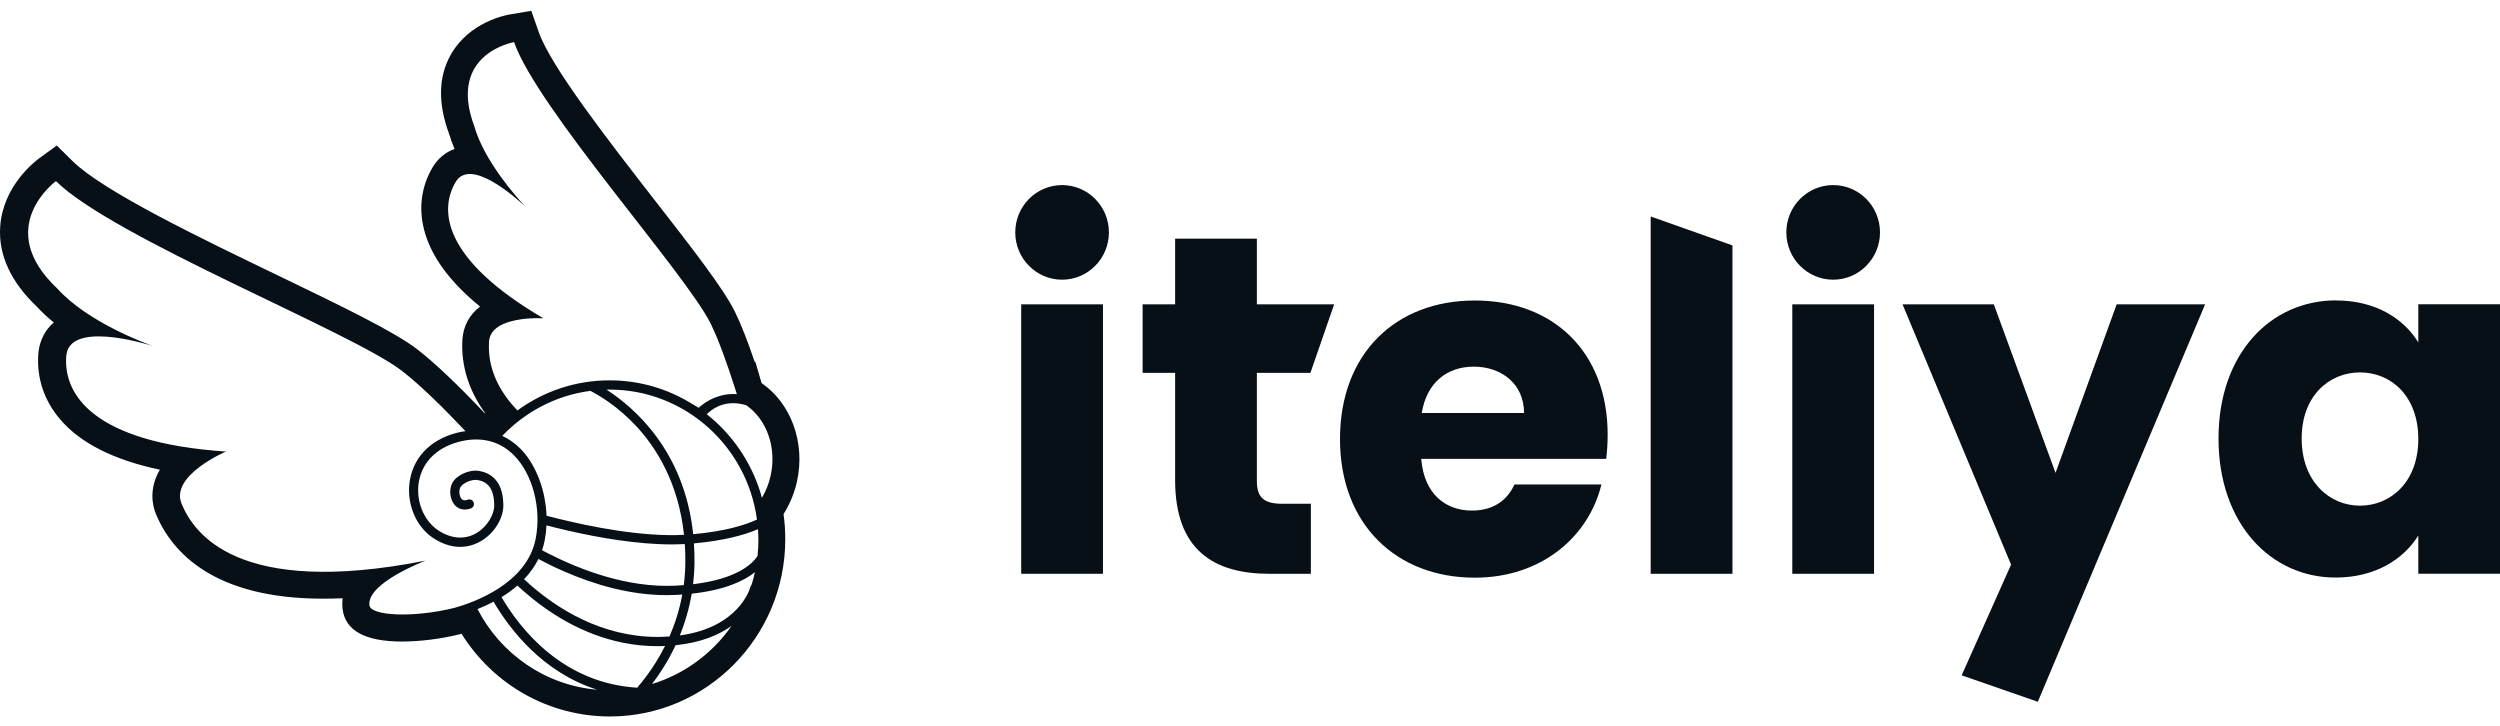
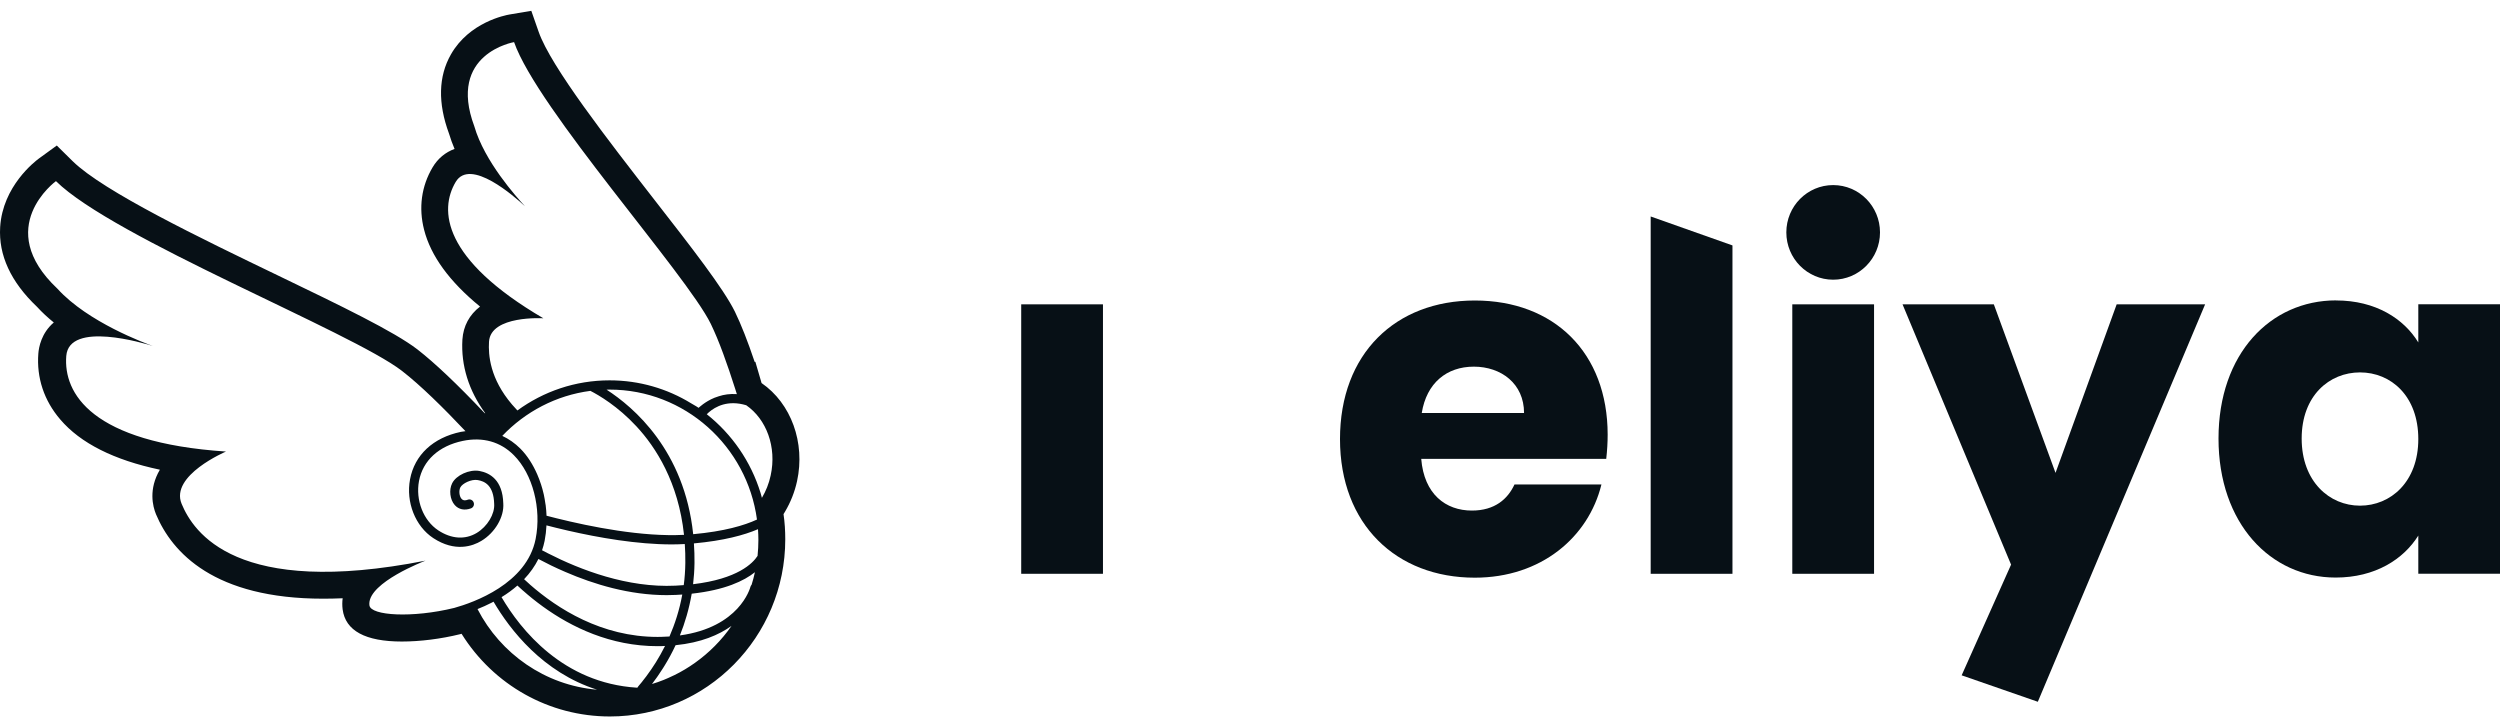
<svg xmlns="http://www.w3.org/2000/svg" width="124" height="36" viewBox="0 0 124 36" fill="none">
  <g id="iTELIYA">
    <path id="Vector" d="M39.534 23.864C39.95 21.961 39.242 20.008 37.773 18.999C37.763 18.965 37.752 18.931 37.744 18.896L37.467 17.949H37.431C37.086 16.922 36.757 16.088 36.451 15.459C35.884 14.309 34.303 12.276 32.472 9.927C30.18 6.978 27.322 3.309 26.718 1.58L26.353 0.537L25.271 0.719C25.072 0.754 23.277 1.097 22.366 2.699C21.744 3.789 21.712 5.112 22.271 6.627C22.347 6.883 22.441 7.136 22.546 7.387C22.096 7.551 21.715 7.862 21.456 8.301C20.9 9.24 20.756 10.312 21.036 11.399C21.367 12.693 22.295 13.968 23.81 15.206C23.283 15.613 22.98 16.167 22.935 16.845C22.859 18.128 23.251 19.379 24.069 20.496C24.059 20.496 24.048 20.493 24.04 20.493L24.014 20.467C22.679 19.055 21.563 17.999 20.704 17.331C19.552 16.444 16.9 15.164 13.827 13.683C9.947 11.814 5.124 9.491 3.601 7.992L2.817 7.218L1.926 7.865C1.745 8 0.133 9.227 0.008 11.262C-0.078 12.651 0.533 13.981 1.837 15.219C2.088 15.494 2.367 15.752 2.668 15.995C2.049 16.523 1.926 17.228 1.902 17.529C1.808 18.733 2.182 19.865 2.989 20.805C3.992 21.982 5.652 22.816 7.93 23.297C7.36 24.265 7.575 25.11 7.737 25.506C8.539 27.417 10.626 29.695 16.03 29.695C16.343 29.695 16.665 29.688 16.996 29.674C16.973 29.849 16.97 30.033 16.994 30.223C17.132 31.285 18.122 31.82 19.933 31.82C20.84 31.82 21.864 31.691 22.82 31.456L22.841 31.451L22.859 31.445C22.859 31.445 22.883 31.438 22.893 31.435C24.482 33.982 27.241 35.537 30.251 35.537C35.051 35.537 38.949 31.593 38.949 26.75C38.949 26.325 38.923 25.907 38.863 25.501L38.938 25.377C39.215 24.91 39.417 24.4 39.534 23.864ZM22.601 9.026C23.322 7.807 25.524 9.752 26.039 10.23C25.616 9.771 24.025 8.002 23.526 6.265C22.175 2.652 25.498 2.089 25.498 2.089C26.651 5.389 34.05 13.601 35.257 16.067C35.458 16.484 35.667 16.985 35.868 17.534C36.072 18.086 36.273 18.68 36.464 19.282C36.49 19.372 36.519 19.459 36.548 19.548C36.208 19.525 35.91 19.57 35.654 19.654C35.581 19.675 35.508 19.701 35.44 19.728C34.962 19.923 34.651 20.229 34.651 20.229C34.651 20.229 34.478 20.111 34.272 20C33.094 19.279 31.712 18.865 30.235 18.865C28.529 18.865 26.951 19.419 25.663 20.359C25.569 20.258 25.48 20.161 25.396 20.063C24.302 18.78 24.215 17.611 24.255 16.948C24.336 15.626 26.951 15.787 26.951 15.787C21.934 12.851 21.78 10.41 22.601 9.026ZM28.033 28.365C29.457 28.983 31.226 29.519 33.07 29.519C33.222 29.519 33.373 29.516 33.525 29.508C33.635 29.503 33.739 29.495 33.841 29.489C33.7 30.263 33.472 30.957 33.206 31.57C33.075 31.578 32.942 31.585 32.804 31.588C32.738 31.591 32.676 31.591 32.613 31.591C29.838 31.591 27.651 30.192 26.282 28.991C26.277 28.988 26.274 28.983 26.272 28.98C26.175 28.896 26.081 28.811 25.995 28.729C26.29 28.42 26.528 28.083 26.705 27.726C27.1 27.937 27.547 28.157 28.033 28.365ZM26.648 23.532C26.434 23.041 26.154 22.597 25.809 22.251C25.538 21.98 25.237 21.771 24.913 21.62C26.05 20.425 27.578 19.609 29.284 19.387C29.707 19.604 30.643 20.15 31.563 21.143C32.532 22.185 33.65 23.925 33.927 26.528C31.855 26.636 29.331 26.137 27.581 25.701C27.568 25.699 27.555 25.696 27.544 25.691C27.393 25.654 27.246 25.617 27.108 25.58C27.102 25.409 27.087 25.234 27.066 25.063C27.063 25.034 27.055 25.002 27.05 24.973C27.029 24.828 27.006 24.683 26.974 24.537C26.969 24.519 26.964 24.5 26.961 24.482C26.925 24.326 26.883 24.171 26.833 24.02C26.831 24.015 26.831 24.009 26.828 24.007C26.773 23.843 26.716 23.685 26.648 23.532ZM33.504 29.049C31.126 29.165 28.788 28.267 27.181 27.446C27.079 27.394 26.982 27.343 26.886 27.293C26.938 27.14 26.982 26.982 27.014 26.823C27.063 26.573 27.092 26.317 27.105 26.058C27.257 26.098 27.419 26.137 27.583 26.179C27.602 26.185 27.62 26.187 27.638 26.192C27.811 26.235 27.988 26.277 28.171 26.319C29.692 26.668 31.596 27.003 33.324 27.003C33.54 27.003 33.755 26.995 33.966 26.984C33.985 27.288 33.998 27.597 33.992 27.922C33.987 28.302 33.961 28.671 33.914 29.022C33.781 29.033 33.645 29.043 33.504 29.049ZM30.084 19.327C30.133 19.327 30.183 19.324 30.235 19.324C33.966 19.324 37.057 22.135 37.546 25.77C36.913 26.063 35.921 26.356 34.382 26.496C33.948 22.344 31.434 20.195 30.084 19.327ZM22.533 30.152C20.461 30.662 18.392 30.54 18.324 30.028C18.321 30.002 18.318 29.973 18.318 29.946C18.318 28.88 21.02 27.842 21.106 27.808C11.721 29.659 9.594 26.398 9.009 24.991C8.421 23.582 11.209 22.397 11.209 22.397C4.533 21.953 3.141 19.506 3.287 17.656C3.426 15.905 7.159 17.03 7.577 17.159C7.224 17.035 4.358 15.987 2.848 14.319C-0.379 11.283 2.775 8.984 2.775 8.984C5.633 11.801 17.443 16.468 19.936 18.395C20.855 19.105 22.002 20.237 23.087 21.386C23.011 21.396 22.938 21.404 22.862 21.42C21.482 21.708 20.563 22.566 20.338 23.774C20.126 24.904 20.599 26.103 21.49 26.689C22.575 27.401 23.45 27.085 23.873 26.829C24.555 26.422 25.012 25.636 24.963 24.968C24.931 23.806 24.296 23.453 23.771 23.358C23.28 23.273 22.624 23.569 22.426 23.973C22.261 24.3 22.319 24.783 22.554 25.049C22.75 25.271 23.042 25.332 23.358 25.216C23.476 25.174 23.539 25.042 23.494 24.923C23.453 24.804 23.322 24.741 23.204 24.785C23.019 24.854 22.938 24.794 22.893 24.743C22.77 24.606 22.758 24.321 22.831 24.178C22.93 23.978 23.382 23.756 23.693 23.811C24.03 23.87 24.485 24.057 24.511 24.991C24.547 25.496 24.174 26.116 23.643 26.435C23.066 26.779 22.389 26.734 21.738 26.306C20.999 25.818 20.605 24.812 20.782 23.859C20.973 22.843 21.765 22.117 22.953 21.869C23.944 21.663 24.822 21.908 25.488 22.579C26.423 23.516 26.867 25.224 26.567 26.734C26.128 28.956 23.489 29.886 22.533 30.152ZM23.685 30.21C23.912 30.12 24.15 30.015 24.396 29.888C24.424 29.875 24.453 29.859 24.479 29.843C25.294 31.232 26.925 33.354 29.616 34.209C27.035 33.99 24.827 32.425 23.685 30.21ZM32.051 33.552C31.994 33.626 31.939 33.697 31.884 33.766C31.871 33.784 31.858 33.8 31.845 33.819C31.782 33.895 31.722 33.967 31.665 34.035C31.646 34.054 31.636 34.077 31.625 34.101C31.612 34.104 31.602 34.106 31.589 34.109C27.923 33.879 25.822 31.232 24.876 29.619C25.166 29.442 25.428 29.249 25.663 29.043C25.754 29.128 25.846 29.212 25.945 29.299H25.948C26.24 29.558 26.57 29.827 26.933 30.089C28.346 31.11 30.28 32.05 32.613 32.05C32.678 32.05 32.746 32.047 32.814 32.047L32.986 32.039C32.694 32.623 32.375 33.117 32.08 33.512C32.069 33.526 32.062 33.539 32.051 33.552ZM34.471 32.876C34.149 33.106 33.812 33.309 33.457 33.483C33.431 33.497 33.402 33.507 33.376 33.52C33.224 33.594 33.07 33.663 32.913 33.726C32.725 33.8 32.535 33.869 32.339 33.927C32.419 33.821 32.503 33.705 32.589 33.586C32.61 33.557 32.629 33.528 32.65 33.497C32.728 33.386 32.806 33.264 32.887 33.138C32.913 33.095 32.94 33.05 32.968 33.008C33.154 32.705 33.337 32.372 33.509 32.002C34.774 31.876 35.662 31.49 36.284 31.044C35.79 31.757 35.173 32.377 34.471 32.876ZM37.279 29.004C37.256 29.03 37.235 29.062 37.224 29.099C37.201 29.189 36.668 31.113 33.723 31.517C33.971 30.902 34.178 30.207 34.309 29.447C35.968 29.265 36.911 28.808 37.444 28.381C37.397 28.592 37.345 28.801 37.279 29.004ZM37.575 27.573C37.339 27.94 36.59 28.713 34.377 28.977C34.416 28.64 34.442 28.291 34.447 27.927C34.452 27.589 34.439 27.267 34.418 26.953C35.895 26.818 36.906 26.544 37.596 26.248C37.608 26.425 37.616 26.602 37.616 26.781C37.616 27.048 37.601 27.312 37.575 27.573ZM38.225 23.584C38.139 23.988 37.987 24.361 37.791 24.693C37.768 24.611 37.747 24.532 37.724 24.45C37.245 22.89 36.302 21.533 35.056 20.546C35.296 20.303 35.842 19.889 36.694 20.026C36.796 20.042 36.901 20.068 37.013 20.1C38.011 20.789 38.536 22.167 38.225 23.584Z" fill="#071016" />
-     <path id="Vector_2" d="M58.286 18.495H56.674V15.095H58.286V11.838H62.341V15.095H66.174L64.996 18.495H62.341V23.862C62.341 24.651 62.673 24.986 63.575 24.986H65.019V28.46H62.958C60.207 28.46 58.286 27.285 58.286 23.814V18.498V18.495Z" fill="#071016" />
    <path id="Vector_3" d="M73.15 28.653C69.263 28.653 66.464 26.018 66.464 21.779C66.464 17.54 69.216 14.905 73.15 14.905C77.085 14.905 79.74 17.492 79.74 21.563C79.74 21.945 79.716 22.352 79.669 22.761H70.493C70.634 24.509 71.703 25.324 73.007 25.324C74.146 25.324 74.786 24.749 75.118 24.031H79.431C78.791 26.642 76.445 28.653 73.148 28.653H73.15ZM70.519 20.486H75.593C75.593 19.026 74.454 18.186 73.103 18.186C71.752 18.186 70.757 19 70.519 20.486Z" fill="#071016" />
    <path id="Vector_4" d="M81.874 10.737L85.93 12.173V28.46H81.874V10.737Z" fill="#071016" />
    <path id="Vector_5" d="M104.987 15.095H109.374L101.076 34.808L97.298 33.496L99.749 28.006L94.366 15.095H98.894L101.954 23.455L104.987 15.095Z" fill="#071016" />
    <path id="Vector_6" d="M115.869 14.902C117.837 14.902 119.235 15.813 119.948 16.985V15.092H124.003V28.457H119.948V26.564C119.214 27.739 117.813 28.647 115.846 28.647C112.622 28.647 110.038 25.965 110.038 21.75C110.038 17.534 112.622 14.899 115.869 14.899V14.902ZM117.056 18.471C115.538 18.471 114.163 19.622 114.163 21.752C114.163 23.882 115.538 25.081 117.056 25.081C118.574 25.081 119.948 23.906 119.948 21.776C119.948 19.646 118.597 18.471 117.056 18.471Z" fill="#071016" />
    <path id="Vector_7" d="M50.652 15.095H54.707V28.46H50.652V15.095Z" fill="#071016" />
-     <path id="Vector_8" d="M52.679 13.873C53.962 13.873 55.002 12.822 55.002 11.526C55.002 10.23 53.962 9.18 52.679 9.18C51.397 9.18 50.357 10.23 50.357 11.526C50.357 12.822 51.397 13.873 52.679 13.873Z" fill="#071016" />
    <path id="Vector_9" d="M88.898 15.095H92.953V28.46H88.898V15.095Z" fill="#071016" />
    <path id="Vector_10" d="M90.925 13.873C92.208 13.873 93.248 12.822 93.248 11.526C93.248 10.23 92.208 9.18 90.925 9.18C89.642 9.18 88.602 10.23 88.602 11.526C88.602 12.822 89.642 13.873 90.925 13.873Z" fill="#071016" />
  </g>
</svg>